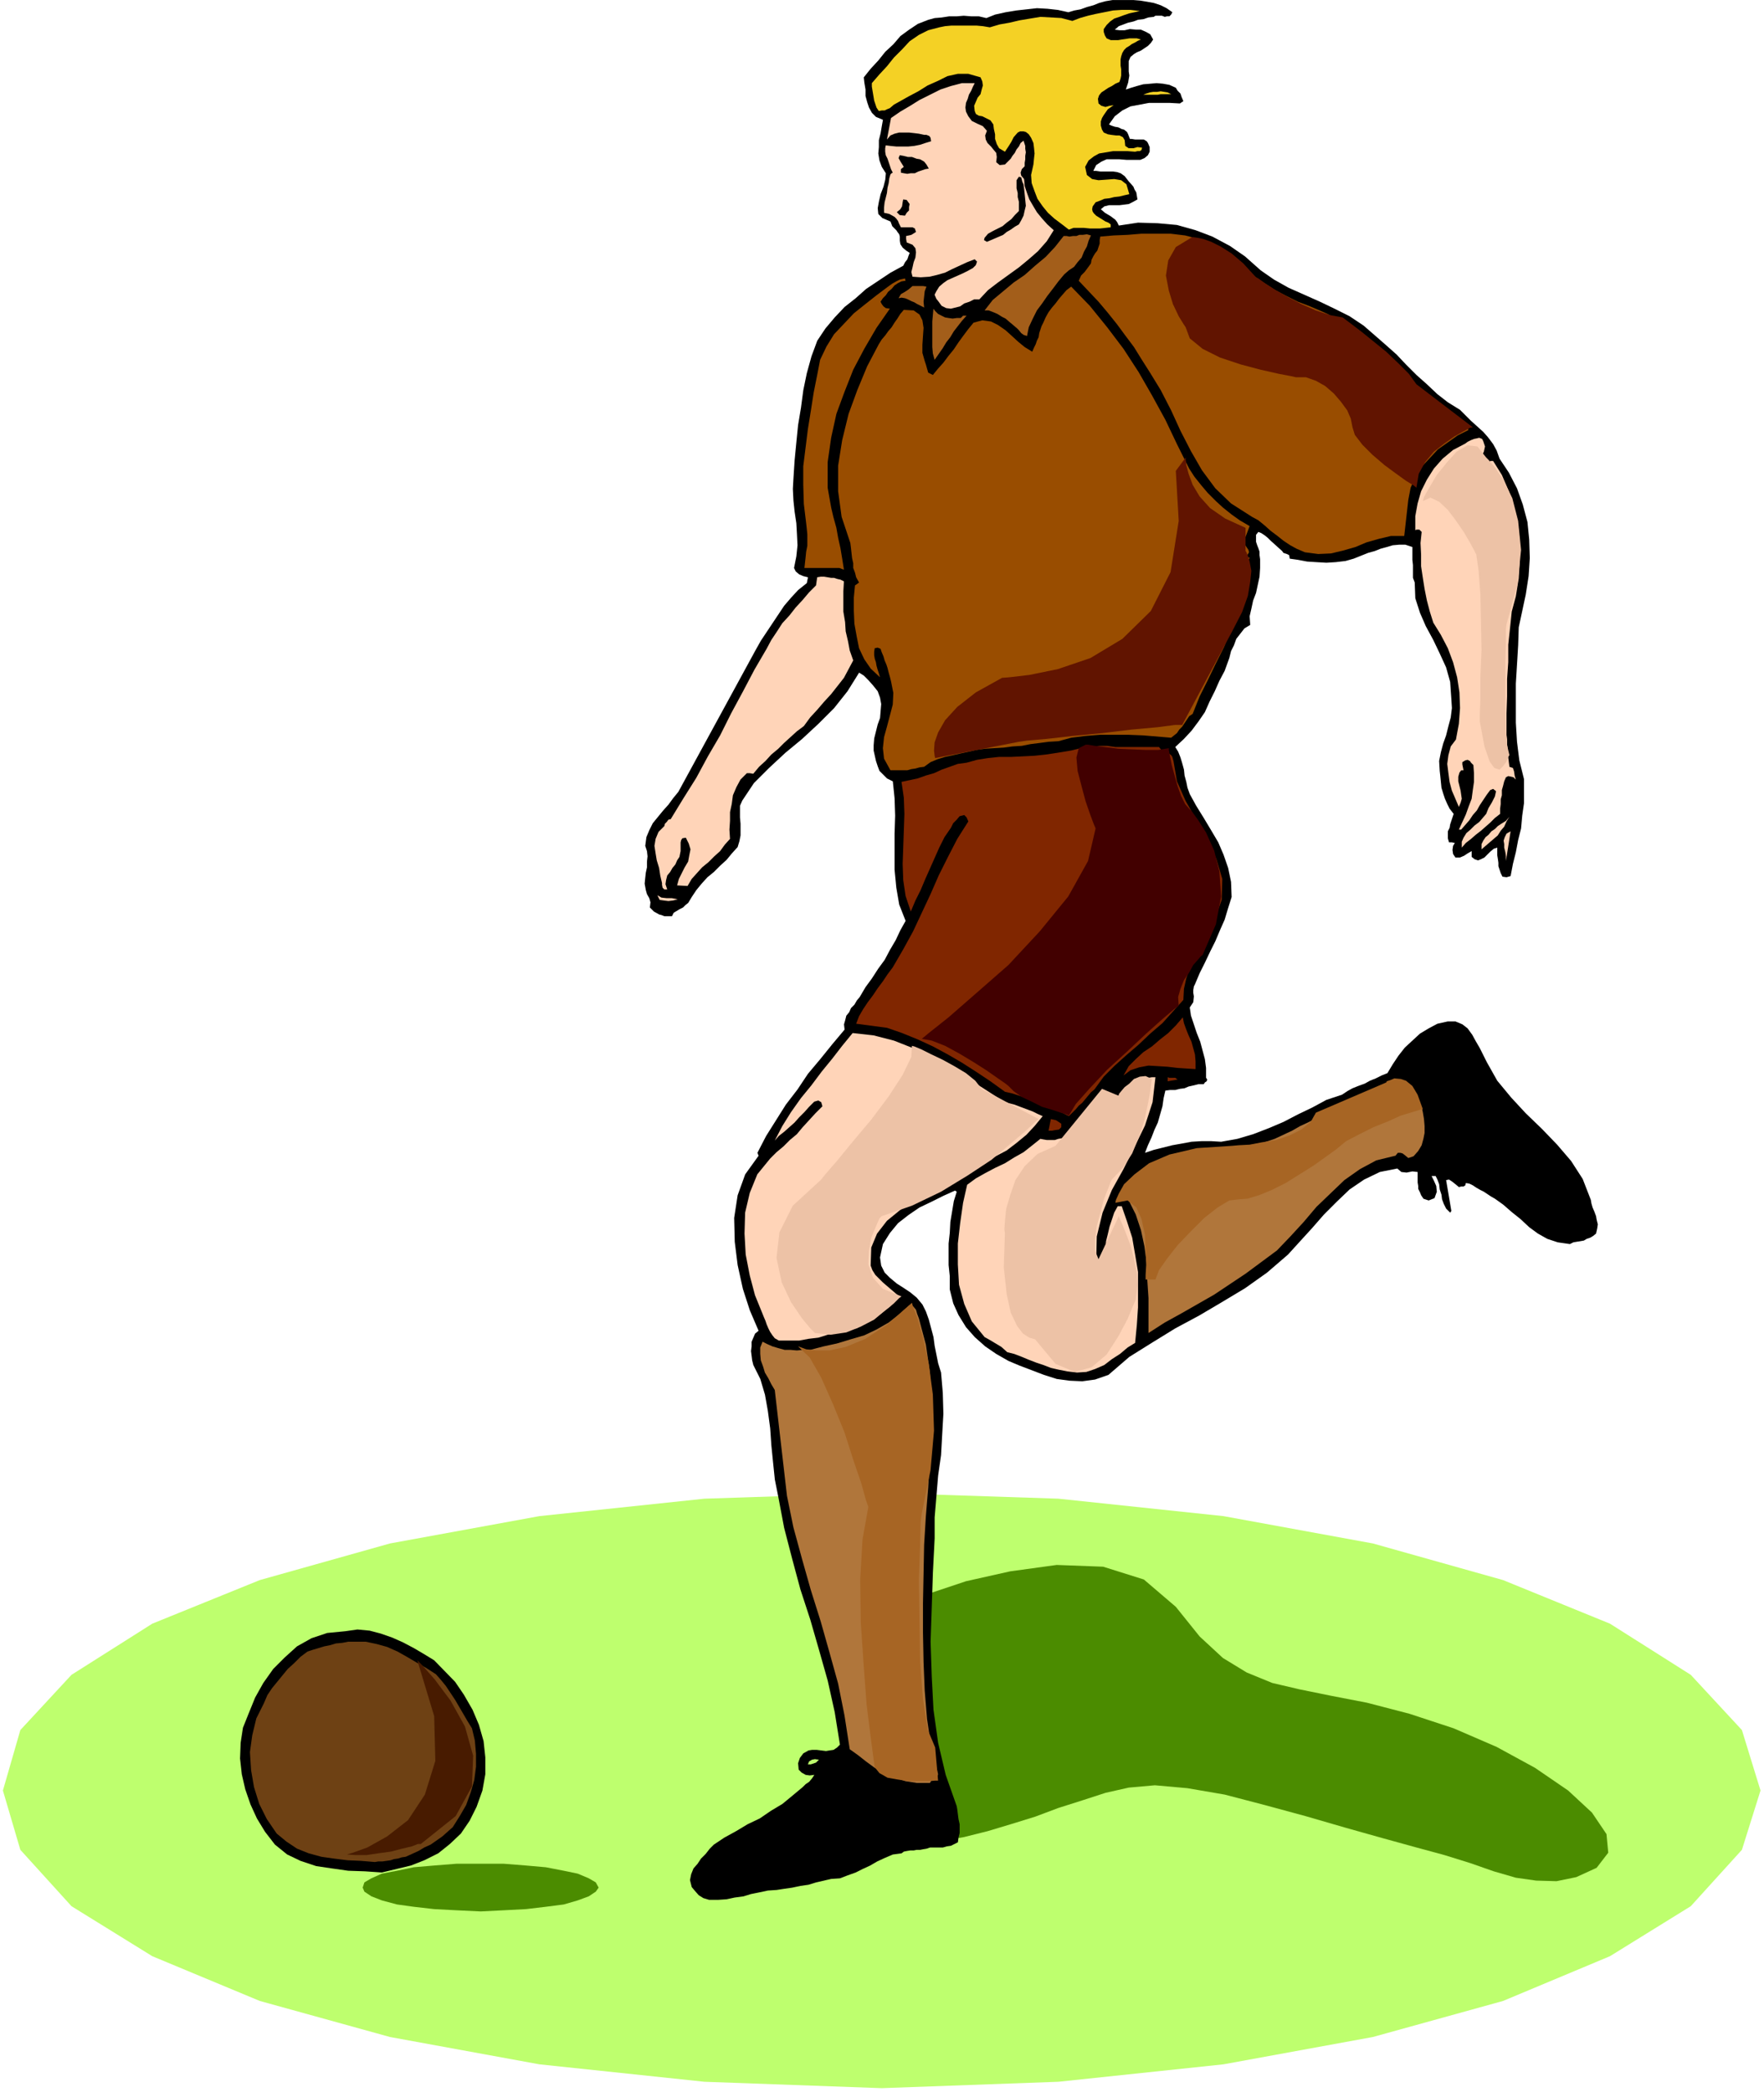
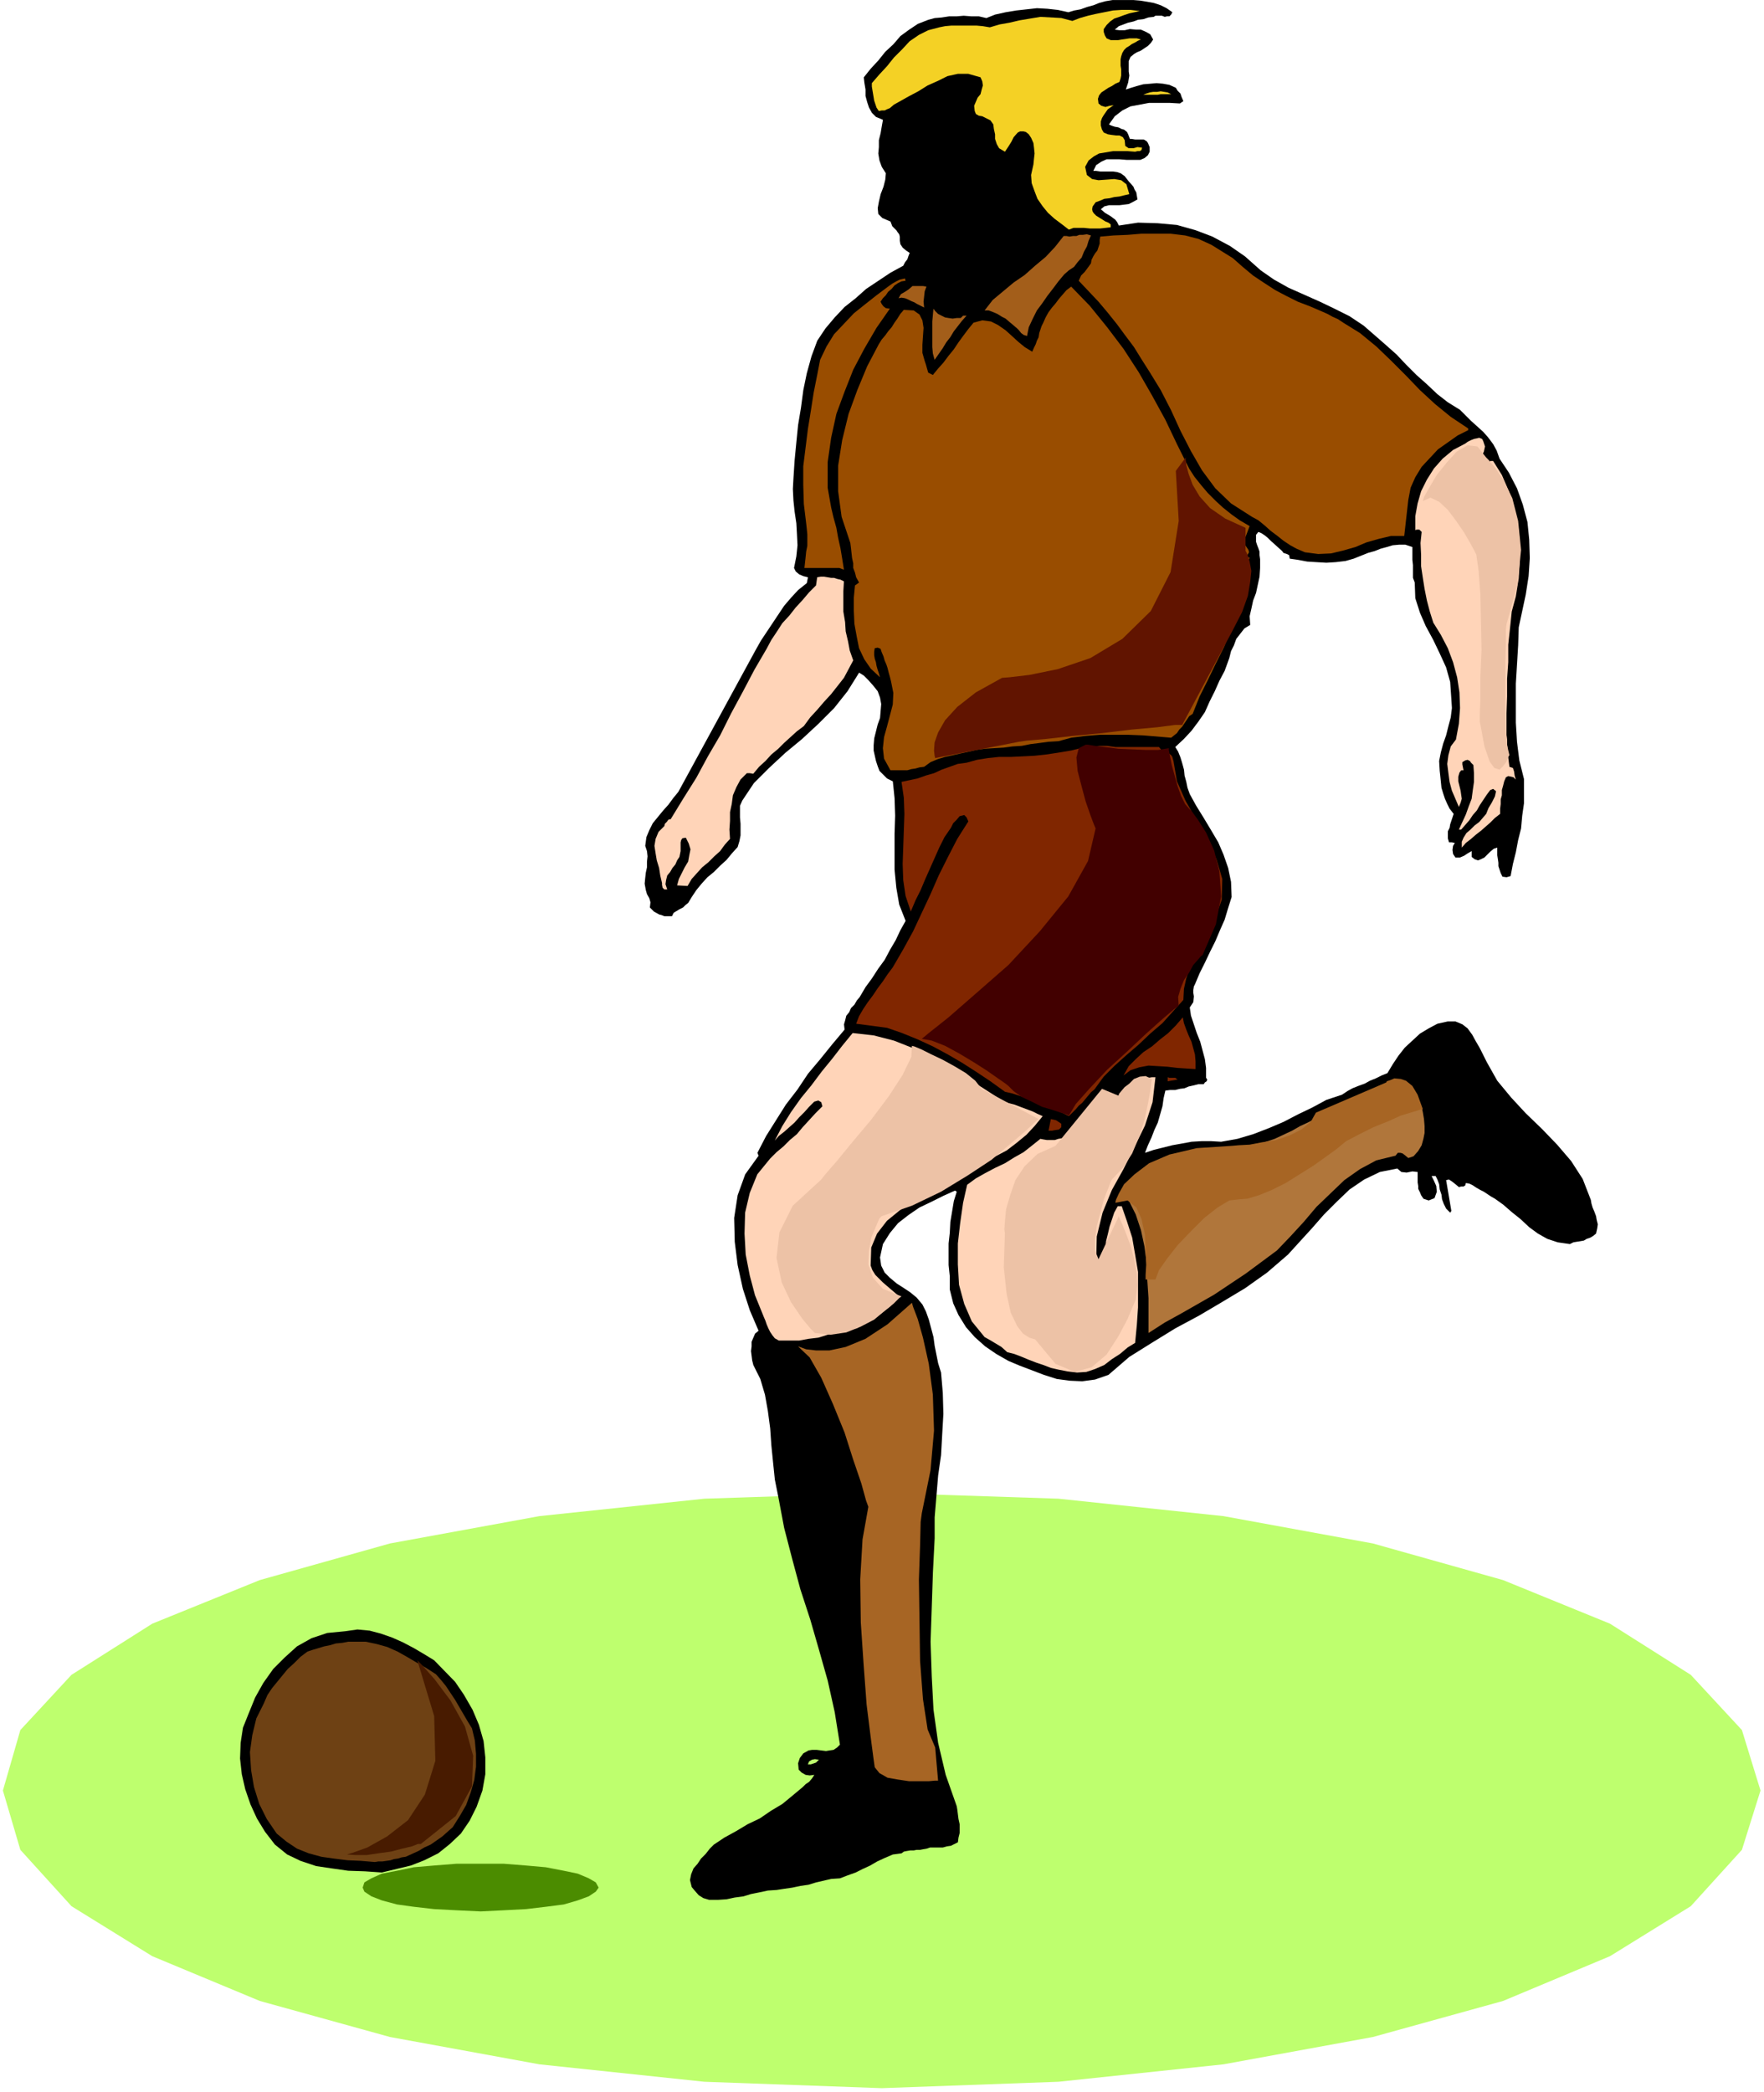
<svg xmlns="http://www.w3.org/2000/svg" fill-rule="evenodd" height="581.386" preserveAspectRatio="none" stroke-linecap="round" viewBox="0 0 3035 3598" width="490.455">
  <style>.brush1{fill:#beff6e}.pen1{stroke:none}.brush2{fill:#4b8c00}.brush3{fill:#000}.brush4{fill:#f4d125}.brush5{fill:#ffd4b8}.brush6{fill:#994d00}.brush7{fill:#a35e1a}.brush8{fill:#802600}.brush9{fill:#b0763b}.brush11{fill:#611400}.brush13{fill:#edc2a6}.brush14{fill:#a76524}</style>
  <path class="pen1 brush1" d="m1517 3592 304-11 284-30 257-47 224-62 184-77 139-86 88-97 32-102-32-104-88-95-139-88-184-75-224-63-257-47-284-30-304-10-305 10-284 30-257 47-224 63-185 75-139 88-88 95-30 104 30 102 88 97 139 86 185 77 224 62 257 47 284 30 305 11z" />
-   <path class="pen1 brush2" d="m1540 2764 16-7 43-16 63-21 76-17 80-11 80 3 70 22 55 47 41 51 40 37 41 25 44 18 47 11 54 11 62 12 73 19 76 25 74 32 66 36 57 39 41 38 25 37 3 32-20 26-35 16-34 7-35-1-35-5-38-11-40-14-45-14-48-13-58-16-64-18-69-20-70-19-69-18-64-11-56-5-45 4-40 9-40 13-41 13-40 15-42 13-40 12-40 10-39 7-36-15-29-43-22-63-14-72-7-75 1-66 9-48 18-21z" />
  <path class="pen1 brush3" d="m2017 21-2 4-3 3h-4l-4 1-5-2h-11l-3 2-9 1-9 3-9 1-8 3-9 2-8 3-8 3-7 6 8 1h9l9-2 11 1h8l9 4 7 4 5 9-4 6-5 5-6 4-6 4-7 3-5 3-6 5-3 7v18l1 7-1 6-1 6-2 6-2 6 9-3 10-3 11-3 12-1 11-1 11 1 11 2 11 5 3 5 5 5 2 6 3 7-6 4-18-1h-35l-16 3-16 3-14 7-13 10-10 14 4 2 6 2 6 1 6 3 4 1 5 4 2 4 3 8h3l6 1h15l5 3 2 3 3 7v8l-3 6-6 5-7 3h-24l-12-1h-22l-9 4-9 6-5 10h5l7 1h22l7 1 6 2 7 5 7 9 8 9 2 5 3 5 1 6 1 6-7 4-8 4-8 1-8 1h-18l-8 2-6 5 7 6 10 6 4 3 4 3 3 4 3 6 33-5 34 1 33 3 32 9 29 11 30 16 26 18 27 24 23 16 25 14 27 12 27 12 25 12 26 13 24 16 23 20 16 14 18 16 16 17 18 18 18 16 18 17 18 14 21 13 9 9 10 10 10 9 11 10 8 9 9 12 6 11 5 14 16 24 14 27 10 28 8 30 3 30 1 32-2 31-5 32-12 56-1 31-2 33-2 33v67l2 33 4 32 8 32v42l-3 21-2 22-5 20-4 21-5 20-4 21-7 2-7-1-3-6-2-6-2-6v-6l-1-7-1-6v-13l-6 2-6 5-5 5-5 5-6 3-5 2-6-2-5-4v-10l-7 4-6 4-7 3h-8l-4-6-1-7 1-7 3-5-5-1h-5l-2-7v-12l3-6 1-6 2-6 2-6 2-6-7-9-4-8-4-9-3-9-3-10-1-10-1-10-1-9-1-17 3-15 4-15 5-14 4-16 4-15 2-16-1-16-2-29-7-25-11-24-11-23-13-24-10-23-8-25-1-27-3-8v-22l-1-9v-22l-12-4h-11l-11 1-10 3-11 3-10 4-11 3-10 4-15 6-14 4-17 2-16 1-17-1-16-1-16-3-14-2-1-6-4-2-6-2-2-3-10-9-10-9-5-5-5-4-6-4-5-2-4 5v12l2 6 2 5 2 6v6l1 7v15l-1 15-3 14-3 14-5 13-3 14-3 13 1 15-10 6-7 9-7 9-4 11-5 10-3 12-4 11-4 11-9 17-8 18-9 18-8 18-11 16-12 16-13 14-15 14 5 8 4 10 3 10 3 11 1 10 3 11 2 10 4 11 11 20 13 21 12 20 13 22 9 21 8 23 5 24 1 26-6 19-6 20-8 18-8 19-9 18-9 19-9 18-8 19-2 4-1 6v5l1 6-1 10-6 9 2 14 5 15 5 15 6 15 4 15 4 15 2 15v17l2 3-1 3-3 2-2 3h-9l-8 2-9 2-7 3-8 1-8 2h-9l-8 1-3 13-2 14-4 14-4 14-6 13-5 13-6 13-5 13 15-5 16-4 16-4 17-3 16-3 17-1h17l17 1 28-5 27-8 26-10 26-11 25-13 25-12 24-13 27-9 9-6 9-5 10-4 11-4 9-5 10-4 10-5 10-4 9-15 10-15 11-14 13-12 13-12 15-9 15-8 18-4h13l12 5 9 7 8 11 6 11 7 12 6 12 6 12 18 32 24 29 25 27 28 27 26 27 24 28 20 31 14 36 1 6 2 7 3 7 3 8 1 6 2 8-1 7-2 9-5 4-5 3-6 2-5 3-6 1-6 1-6 1-6 3-21-3-18-6-16-9-15-11-15-14-15-12-15-13-14-10-7-4-6-4-6-4-6-3-7-4-6-4-6-3-6-1-1 4-3 2h-4l-4 1-6-5-5-4-6-4-5 1 9 53-2 3-7-7-4-8-3-8-1-8-3-9-1-9-3-8-3-6h-7l4 8 4 9 1 10-4 11-10 4-9-3-4-6-2-5-3-6v-5l-1-6v-18l-9-1-10 2-9-1-7-6-30 6-27 13-25 17-22 21-22 22-21 24-21 23-20 22-36 31-38 27-40 24-39 23-41 22-39 24-40 25-36 31-23 8-22 3-22-1-22-3-22-7-21-8-21-8-19-8-21-12-19-13-18-16-15-17-13-21-9-20-6-24v-23l-2-19v-37l2-18 1-19 3-18 3-18 5-16-3-2-20 9-20 10-21 10-19 13-18 14-14 17-12 19-5 23 2 14 6 12 9 9 12 10 11 7 12 8 11 9 10 12 6 12 5 14 4 15 4 15 2 15 3 15 3 15 5 16 3 35 1 36-2 35-2 36-5 35-3 36-3 36v36l-3 59-2 60-2 59 2 60 3 57 8 57 13 55 19 54 1 6 1 8 1 8 2 9v15l-2 8-1 8-6 3-6 3-7 1-7 2h-22l-6 2-6 1-5 1h-6l-5 1h-6l-6 1-5 1-4 3-15 2-14 6-13 6-12 7-13 6-12 6-14 5-13 5-15 1-13 3-13 3-13 4-14 2-14 3-14 2-13 2-15 1-14 3-15 3-13 4-15 2-14 3-15 1h-15l-10-3-8-5-7-8-5-6-3-12 2-10 4-10 7-8 6-9 8-8 7-9 7-7 18-12 20-11 20-12 21-10 19-13 20-12 17-14 18-15 5-5 6-4 5-6 4-6-8 1-7-1-7-4-5-5-1-11 3-9 6-8 9-5 6-1h8l8 1 8 1 6-1 7-1 6-4 5-5-9-56-12-54-15-53-15-52-17-52-14-52-14-54-10-53-6-30-3-29-3-30-2-29-4-30-5-28-8-27-12-24-2-8-1-8-1-8 1-8v-8l3-7 3-7 6-5-15-35-12-37-9-41-5-40-1-41 6-39 13-36 23-32-2-5 15-29 17-27 17-27 20-26 18-27 21-25 21-26 21-25-1-9 2-7 2-8 5-6 3-7 6-6 4-7 5-6 10-17 11-15 11-17 11-15 9-17 10-17 8-17 9-16-11-28-5-29-3-31v-62l1-31-1-30-3-29-10-5-6-6-7-7-3-8-3-9-2-9-2-9v-9l1-12 3-12 3-12 4-11 1-12 1-12-2-11-4-11-8-10-8-9-8-8-8-5-20 32-23 29-27 27-28 26-29 24-28 26-26 26-20 30-4 9v20l1 11v20l-2 10-3 10-10 11-9 11-11 10-11 11-11 9-10 11-9 11-8 12-3 5-3 5-5 4-4 4-6 3-5 3-5 3-3 6h-13l-5-2-4-1-9-5-7-7 1-9-2-7-4-7-2-7-2-11 1-10 1-9 2-9v-10l1-9-1-9-3-9 2-15 5-12 6-12 9-11 9-11 9-10 8-11 9-11 133-244 9-16 10-15 10-15 10-15 10-15 12-14 12-13 15-12 1-5 1-5-8-2-7-3-6-5-3-6 4-20 2-19-1-20-1-18-3-20-2-19-1-20 1-18 2-31 3-31 3-30 5-30 4-30 6-29 8-29 10-27 14-21 16-19 17-18 19-15 18-16 21-14 21-14 22-12 3-6 4-5 2-6 2-5-6-4-6-5-4-6-1-6v-7l-1-4-3-4-2-3-7-7-3-8-14-6-7-7-1-10 2-11 3-13 5-13 3-12 1-11-7-11-4-11-2-12 1-11v-12l3-12 2-12 2-11-12-5-7-7-5-9-3-9-3-11v-11l-2-12-1-9 12-15 13-14 12-15 14-13 12-14 15-11 15-10 18-7 11-3 12-1 13-2h13l12-1 13 1h13l13 3 15-6 18-4 18-3 18-2 18-2 18 1 18 2 18 4 10-3 11-2 11-4 11-3 10-4 11-3 12-2h36l12 1 12 2 11 2 12 4 10 5 10 7z" />
  <path class="pen1 brush4" d="m1961 19-9 2-9 2-9 3-8 3-9 3-7 5-6 6-5 7v5l2 6 3 5 7 3h13l6-1 7-1 6-1h13l7 2-5 2-5 3-6 3-4 3-5 3-4 4-3 5-2 6-1 5v11l1 6v11l-1 5-2 6-7 3-6 4-6 3-6 4-6 4-4 5-2 6 1 8 5 4 7 2 7-2 7-1-10 7-7 10-3 5-2 6v7l2 7 3 5 7 3 6 1 8 1h6l6 3 3 5 1 10 6 4h8l7-2 8 1-1 4-3 2h-4l-4 1-13-1h-25l-12 2-12 2-9 5-9 7-6 11 3 14 9 7 11 2 14-1 13-1 12 2 9 7 5 17-9 2-8 2-9 1-8 2-9 1-7 3-8 3-5 7-1 5 1 4 2 3 4 4 8 5 8 5 5 2 4 3v5l-9 1-9 1h-18l-10-1h-18l-8 3-13-10-12-9-11-10-9-11-9-13-5-13-5-14-1-14 2-9 2-9 1-10 1-9-1-10-1-8-4-9-4-6-5-4-4-1h-6l-4 2-7 8-4 8-5 8-6 9-10-6-4-7-3-9v-8l-2-9-1-8-5-7-8-4-6-3-6-1-5-3-2-5-1-9 3-7 3-7 5-6 2-8 2-7-1-7-3-7-21-6h-18l-18 4-16 8-18 8-16 10-17 9-16 9-9 5-7 6-5 2-4 2h-5l-5 1-4-6-2-6-2-6-1-6-1-6-1-6-1-6v-6l13-15 13-14 12-15 14-14 13-14 16-11 16-8 19-5 10-2 11-1h43l11 1 12 2 17-5 17-3 17-4 18-3 18-3 18 1 18 1 19 5 13-5 14-4 13-3 15-3 15-3 15-1h15l16 2z" />
-   <path class="pen1 brush5" d="m1677 143-3 6-3 7-4 7-2 7-3 7-1 8 1 7 4 8 6 8 10 5 9 4 7 8-3 8 1 7 3 6 6 6 4 5 5 6 1 7-1 9 6 5 9-1 5-5 5-5 3-5 4-5 3-6 4-5 3-6 5-4 1 3 2 6v5l1 6-1 6v6l-1 6v6l-5 5-2 6 1 5 5 6 1 12 4 12 4 11 7 12 6 10 9 11 9 10 11 10-12 19-15 17-16 14-17 14-18 13-18 13-17 13-15 16h-9l-8 4-9 3-7 5-8 2-8 2-8-1-8-4-5-7-4-5-3-7 3-6 5-8 7-6 7-5 9-4 9-4 9-4 8-4 9-5 5-5 2-6-4-4-13 5-13 6-13 6-12 6-14 4-13 3-15 1-14-1-2-8 2-8 2-9 3-8 1-9-1-7-5-6-10-4-1-6v-5l9-2 8-5-2-6-4-2h-20l-3-6-2-5-3-4-3-3-9-5-9-2v-9l1-9 2-8 2-8 1-9 2-8 1-8 2-7 2-2 2-1-3-6-2-6-2-6-2-6-3-6-1-6v-6l1-5 8 1 10 1h21l10-1 10-2 9-3 10-3-1-6-2-3-5-2h-4l-9-2-8-1-9-1h-17l-8 2-7 3-6 7 7-37 16-11 17-10 16-10 18-9 18-9 18-6 19-5h22z" />
  <path class="pen1 brush4" d="M2015 162h-18l-5 1h-25l5-2 6-2 6-1h7l6-1 6 1 6 1 6 3z" />
  <path class="pen1 brush3" d="m1598 290-6 1-6 2-6 2-6 3h-7l-6 1-6-1-5-1v-6l5-4-5-8-4-7 2-5 6 1 8 2h7l8 3 6 1 7 4 4 5 4 7zm163 27 1 8 1 9 1 10 1 10-2 8-2 9-4 8-4 7-7 4-7 5-7 4-6 5-7 3-7 3-7 3-7 3-5-3 1-4 6-7 9-5 8-4 8-4 7-6 8-6 6-7 7-7v-16l-2-8v-7l-2-8v-14l4-6 4 1 1 4 1 4 2 4zm-196 34-1 5v6l-4 4-3 5-9-1-5-5 6-5 3-5 1-7 1-5 6 1 5 7z" />
  <path class="pen1 brush6" d="m2121 444 17 15 18 15 18 12 20 13 19 10 20 10 21 8 21 9 9 4 9 5 9 4 9 6 29 18 28 23 25 24 26 26 24 25 26 24 27 22 30 20v3l-18 9-17 12-17 12-14 15-14 15-11 18-8 18-4 21-7 62h-23l-21 5-21 6-19 8-21 6-21 5-22 1-23-3-14-6-11-6-12-8-10-8-12-9-10-9-11-9-11-6-36-23-27-26-23-31-19-33-18-35-16-35-18-35-19-31-14-22-13-21-15-20-14-19-16-20-16-19-17-18-17-18 4-9 6-6 6-8 5-7 1-6 3-6 3-5 4-5 2-6 2-6v-6l1-6 23-2 24-1 24-2h50l25 3 23 6 22 10 37 23z" />
  <path class="pen1 brush7" d="m1877 405-4 9-3 10-5 9-4 10-7 8-6 8-9 6-8 7-10 12-9 12-10 13-9 13-9 12-7 14-7 15-3 15-6-2-4-3-4-5-3-3-7-6-6-5-7-6-6-3-8-5-7-3-8-3h-7l14-18 18-15 18-15 19-13 18-16 18-15 16-17 15-19h5l5 1 6-1h6l5-2h6l7-1 7 2z" />
  <path class="pen1 brush6" d="m1558 483-7 1-6 3-6 4-5 6-6 5-4 6-5 5-4 6 2 4 3 4 4 3 7 1-23 33-21 36-19 36-15 38-14 38-9 41-6 42v44l3 17 3 17 4 17 5 18 3 17 4 18 3 18 3 19-8-3h-60l1-9 1-9 1-10 2-10v-20l-1-10-1-9-4-33-1-33v-32l4-32 4-32 5-31 5-32 6-30 5-26 11-23 13-21 17-18 17-18 20-16 19-15 20-15 7-5 7-4 6-3 9-2 1 4z" />
  <path class="pen1 brush7" d="m1594 493-3 8-1 9-1 9 1 10-6-3-6-3-5-3-5-2-6-3-5-2-6-1-5 1 4-7 7-4 6-4 7-6h18l6 1z" />
  <path class="pen1 brush6" d="m2046 806 9 14 12 15 11 13 14 14 12 11 15 12 14 10 17 10-3 8-3 8-3 7 1 9 2 3 4 6 1 4-3 5-1 2 2 2h3l-2 6 1 7v6l-6 6 1 3 1 4 1 2 5 2-10 30-10 30-13 29-12 29-14 28-14 29-14 28-12 30-6 4-4 6-4 6-4 6-5 5-4 6-5 4-5 4-24-2-24-2-25-1h-50l-25 2-24 3-22 6-17 1-15 2-16 2-15 3-16 1-15 2-17 1-16 1-14 2-13 3-14 3-13 3-14 3-13 4-12 5-11 8-8 1-7 2-7 1-7 2h-29l-11-20-2-18 2-19 5-18 5-19 5-19 1-20-4-20-2-8-2-7-2-8-2-6-3-7-2-7-3-7-2-6-5-2-5 1-1 6v6l1 6 2 6 1 6 2 7 2 6 2 7-16-15-11-16-9-19-4-20-4-22-1-22v-23l2-21 3-2 4-3-5-9-2-8-3-8v-8l-2-9-1-9-1-9-1-8-15-45-6-44v-44l7-44 11-45 15-41 17-41 20-38 5-8 6-7 5-7 6-7 5-8 5-7 5-8 6-7 17 1 10 7 5 10 2 13-1 14-1 15v14l4 14 2 6 2 7 2 7 8 4 9-11 9-10 9-12 9-11 8-12 8-11 9-12 9-11 15-4 15 2 12 6 13 9 10 9 12 11 11 9 13 8 3-7 3-6 2-6 3-6 1-7 2-6 2-6 3-6 4-9 5-9 6-8 6-7 6-8 6-7 7-8 8-6 32 33 30 37 28 37 26 40 23 40 23 42 20 42 21 42z" />
  <path class="pen1 brush7" d="m1653 547 4-4h6l-8 9-7 9-7 9-6 10-7 9-6 10-7 10-7 10-3-11-1-11v-44l1-11 1-11 3 4 5 5 6 3 6 3 6 1 7 1 7-1h7z" />
  <path class="pen1 brush5" d="m2555 768-2 9-5 10-3 4 1 5 1 4 6 5 4-4 4-4 3-4h5l15 24 12 28 9 28 7 30 3 30v31l-2 31-5 31-7 26-3 29-3 28v30l-2 29v30l-1 29v37l1 8v8l1 8v7l1 8 1 8 1 8 6 2 2 6 1 7 2 7-4-4-4-1-5-1-4 2-3 7-2 8-2 7v9l-2 7v8l-1 8v9l-9 7-8 8-8 7-8 7-9 7-8 7-9 7-7 8v-10l3-7 5-8 7-6 7-7 8-6 6-7 6-7 4-10 6-10 5-10 2-9-5-4-5 2-6 8-6 9-6 9-5 9-7 8-6 9-7 8-7 8h-4l6-13 6-13 5-14 5-13 2-15 2-14v-15l-1-14-4-4-2-3-4-2-4 1-5 3v4l1 5 1 5h-4l-3 4-2 7v8l2 8 2 8 1 7 1 7-2 7-3 7-6-14-6-14-4-15-2-15-2-16 2-15 4-15 9-12 5-27 2-27-1-27-4-26-7-26-9-24-12-23-13-21-6-19-5-19-4-20-3-19-3-20v-20l-1-20 2-19-4-4h-5l-2 1v-24l4-22 6-21 10-20 12-19 15-17 18-15 21-11 4-3 6-3 5-2 5-1 4-1 5 2 2 4 3 9zm-1103 232-1 17v35l3 18 1 16 4 17 3 16 6 17-8 15-8 15-11 14-11 14-12 13-12 14-12 13-11 15-12 9-11 10-11 10-10 10-12 10-10 11-11 10-10 12-6-1h-5l-11 11-7 13-6 14-2 15-3 14v15l-1 15 1 16-9 10-8 11-10 9-10 10-11 9-9 10-9 10-7 12-18-1 3-11 5-10 5-10 6-10 2-11 2-10-3-10-5-10-6 1-2 3-1 4v15l-1 5-1 5-4 6-3 7-5 6-4 7-5 6-2 8-1 7 3 9h-5l-3-3-1-5v-3l-3-13-2-13-4-13-2-12-2-13 2-12 5-12 10-10 1-4 3-3 3-4 4-1 22-36 22-35 20-37 21-36 19-38 20-37 20-38 21-36 8-15 10-15 9-14 12-13 11-14 12-13 11-13 12-12 2-14 6-1h6l6 1 6 1h5l6 2 5 1 6 3z" />
  <path class="pen1 brush8" d="m1994 1285 5 6 9 4 3 1 4 3 2 3 2 7 6 35 15 34 19 33 19 34 15 33 10 34-1 36-14 39-8 16-7 16-9 16-8 16-9 15-6 17-4 18-1 19-18 20-18 20-21 18-20 19-21 18-20 18-19 19-16 22-6 5-5 6-5 6-5 6-6 5-5 6-6 6-6 6-14-7-13-6-14-6-13-5-15-6-13-4-15-5-13-3-25-18-24-16-25-16-24-14-26-14-26-12-27-11-26-9-53-7 5-13 7-12 8-12 9-12 8-12 9-12 8-12 9-12 18-31 17-31 15-32 15-32 14-32 16-32 16-31 19-30-3-7-4-4-8 2-5 6-6 6-4 8-11 16-9 18-8 18-8 18-8 18-8 19-9 18-8 19-9-27-4-27-1-28 1-28 1-29 1-29-1-28-4-27 14-3 14-3 14-5 14-4 13-6 14-5 14-5 15-2 18-5 19-3 19-2h21l20-1 20-1 19-2 20-3 12-2 12-2 12-3 13-1 12-3 12-1h13l14 2h75z" />
-   <path class="pen1 brush5" d="M2549 1461v-9l3-6 4-6 5-4 5-6 6-4 5-5 6-4 8-5 6-7-5 8-4 9-6 7-5 8-7 6-7 6-7 6-7 6zm42 20v-8l-1-7-2-8v-6l-1-6 2-6 3-6 7-4-8 51zm-1425 66-8 2-8 1-8-1-7-1-4-8 7 4 9 1h9l10 2z" />
  <path class="pen1 brush3" d="M1935 1599h-3v-3h3v3z" />
  <path class="pen1 brush8" d="m2057 1839-16-1-15-1-17-2-16-1-17-1-16 3-15 5-12 9 9-16 12-12 13-12 15-10 14-12 14-11 13-13 12-14 2 10 4 11 4 10 5 11 3 11 3 11 1 12v13z" />
  <path class="pen1 brush3" d="m2526 1793 6 14 6 15 7 14 9 15 8 14 9 14 9 13 11 14 23 20 24 22 23 24 22 25 18 26 15 28 9 29 5 33-26 9h-22l-21-8-18-12-19-17-18-17-19-16-18-11-9-6-7-5-9-5-7-3-9-5-8-3-9-3-8-1 4-7 3-6v-16l-4-6-4-2-5-1-5 3-8 4-7 6-8 4-8 3-1-7 2-6 3-7 3-6v-19l-1-19-4-18-5-16-9-17-10-14-12-13-15-9 8-13 11-12 11-11 12-9 12-9 14-6 15-4 15-1 16 17z" />
  <path class="pen1 brush5" d="m1729 1896 8 2 8 2 8 3 8 3 8 3 8 3 8 4 9 4-14 17-14 15-17 14-17 13-19 10-18 10-18 10-18 11-9 1-4 6-24 12-25 13-26 14-23 16-22 18-17 22-10 24-1 31 3 8 5 8 6 6 7 7 7 6 7 6 7 6 7 6-7 8-8 9-9 7-9 7-11 6-9 6-11 6-9 6-17 3-16 4-17 4-16 5-17 2-16 3h-35l-7-4-4-5-4-6-3-6-3-7-2-6-3-7-2-5-13-32-9-34-7-36-2-36 1-36 8-34 13-32 22-27 11-11 12-10 11-11 12-10 10-12 11-12 11-12 12-12-2-7-5-3-7 2-9 9-8 9-9 9-8 9-9 8-9 8-9 7-7 8 13-25 15-24 17-24 18-22 18-24 18-22 17-22 18-22 36 4 35 9 33 13 34 16 31 17 31 20 31 20 31 20z" />
  <path class="pen1 brush5" d="m1988 1853-5 43-13 40-18 37-19 38-20 36-16 39-10 41-1 45 4 4 4 4 5-1 2-3v-14l1-13 1-14 3-12 3-13 4-12 4-12 6-11h7l9 26 9 28 5 29 5 30v61l-2 30-3 31-13 8-13 11-14 9-13 10-16 7-15 5-16 1-17-2-15-3-13-3-13-5-12-4-13-5-12-5-13-5-12-3-10-9-10-6-10-6-9-5-22-27-13-30-9-33-2-35v-36l4-35 5-35 7-31 15-11 16-9 17-9 17-8 16-10 16-9 14-11 15-12 5 1 6 1h14l6-2 6-1 6-2 6-1 3-5 2-5 1-5 1-4 7-7 8-6 7-7 7-6 6-7 7-7 6-7 8-7 5 6 6 3 5-2 6-4 5-6 5-6 6-5 6-1 9-6 11-4 5-2 5-1 6-1h6z" />
  <path class="pen1 brush8" d="m2026 1857-17 3v-7l3 1h10l4 3z" />
  <path class="pen1 brush9" d="m2446 1904 2 9 2 12 1 12v12l-2 10-3 11-6 10-8 9-9 3-6-5-4-3-4-1h-4l-4 5-33 8-28 15-27 19-24 23-24 23-22 26-23 25-23 24-27 20-27 20-27 18-27 18-28 16-28 16-29 16-28 18v-60l-2-30-1-29-4-30-6-28-9-27-12-24-6-4-3-3-1-4 3-4 5-8 4-8 3-4 4-4 3-5 4-4 21-16 24-9 25-6 28-3 27-3 27-1 26-4 27-5 15-6 15-5 15-7 15-7 14-8 15-7 15-8 15-6 14-9 15-7 15-7 16-7 15-7 15-7 15-8 15-7 8 1 7 4 6 5 7 7 4 6 5 9 3 7 4 8z" />
  <path class="pen1 brush8" d="M1826 1933v6l-4 4-7 1-5 1h-6l4-20 9 2 9 6z" />
  <path class="pen1 brush3" d="m2456 2046-2-8 2 4v4z" />
-   <path class="pen1 brush9" d="m1581 2268 12 45 7 48 3 48v50l-3 50-3 50-4 49-3 49-1 50-1 51v50l1 51 2 49 4 49 7 47 12 48-2 6-4 3-5 1-3 5h-22l-20-3-19-6-17-7-17-10-15-11-14-11-14-10-9-58-11-55-15-54-15-53-17-54-15-53-15-55-11-54-21-182-6-10-5-10-6-10-3-10-4-11-1-11v-11l4-10 8 4 9 4 10 3 11 3h10l11 1 11-1h12l23-6 23-5 23-7 24-7 21-10 21-12 18-14 18-16 6 2 5 6 2 7 3 8z" />
  <path class="pen1 brush3" d="m783 2893 15 22 15 26 11 26 8 28 3 28v29l-5 28-10 28-12 24-15 22-19 18-20 16-24 12-23 9-25 6-25 6-29-2-29-1-28-4-27-4-27-9-23-11-21-17-17-22-14-23-11-24-9-26-6-26-3-27 1-27 4-26 10-25 11-27 14-25 17-24 20-20 21-19 25-14 27-9 31-3 21-3 21 2 19 5 20 7 18 8 19 10 17 10 18 11 36 37z" />
  <path class="pen1" style="fill:#6e4114" d="m750 2880 8 9 9 11 8 12 8 12 7 12 7 12 7 12 8 13 5 21 2 23v22l-3 23-6 21-8 22-11 19-12 19-9 8-9 8-10 7-10 7-11 5-10 6-11 5-11 5-7 1-6 2-7 1-6 2-7 1-7 1h-7l-6 1-24-2-23-1-24-3-21-3-22-6-20-8-18-12-17-14-17-25-13-26-9-29-5-29-2-31 4-29 7-29 13-26 6-14 8-12 9-11 9-11 9-11 11-10 11-11 12-9 9-3 10-3 10-3 10-2 10-3 11-1 10-2h30l19 4 18 5 18 8 16 9 17 10 16 9 17 11z" />
  <path class="pen1 brush1" d="m1409 3027-5 5-9 3h-5l2-5 5-3 5-1 7 1z" />
  <path class="pen1 brush3" d="m1620 3079 3 8 4 9 3 9 3 10 1 9 1 10-1 10v11l-14 2-13 2-14 1-13 2-14 1-13 3-13 2-12 5-18 8-17 9-19 8-18 8-20 6-19 6-19 4-19 5-15 1-14 3-14 1-14 3-14 1-13 3-14 3-12 4-9 2-9 2-9 1-8 1-9-1-8-2-7-3-6-5 2-9 3-8 5-8 6-6 5-7 6-7 6-6 6-6 20-12 21-12 21-12 22-11 20-13 20-14 17-16 18-18 6-2 6-2 6-3 7-3 5-4 6-4 5-4 6-3-1 5v6l-1 5-1 6-4 10-4 11 5 4 6-1 5-10 4-10 2-11 3-10 2 5 3 6 2 6 2 7v6l2 7 2 7 3 7 5-4 3-4v-18l-2-9-1-8-4-9-3-7-6-7-5-6 1-4 14 12 17 13 18 11 20 9 19 5 21 3 22-1 22-4z" />
  <path class="pen1 brush11" d="m2143 948 1 1 3 7 3 10 3 16-2 19-4 24-10 28-17 33-86 161h-12l-31 4-44 4-50 6-52 5-44 5-34 3-14 2-144 28-1-4-1-9 1-14 6-17 12-21 21-23 32-25 45-25 13-1 34-4 49-10 56-19 55-33 49-48 34-67 14-88-5-86 17-23v3l1 10 4 15 7 19 12 20 18 20 26 18 35 16v40z" />
  <path class="pen1" style="fill:#420000" d="M2011 1287v3l2 11 3 15 5 18 5 18 6 17 7 14 7 8 4 4 11 15 14 22 14 31 9 36 3 43-9 48-23 53-3 2-5 6-8 9-7 13-9 13-6 15-4 14 1 15-8 6-20 17-28 25-33 31-34 31-30 32-24 27-12 20-4-2-10-3-15-5-17-5-18-9-17-8-14-10-9-9-5-4-13-9-20-14-22-14-25-15-24-13-23-9-17-3 12-10 34-27 47-41 56-49 54-58 49-60 34-61 13-56-3-7-6-16-8-23-7-26-7-27-2-23 4-16 12-6h4l12 2 17 2 23 3 23 1 24 1h22l18-3z" />
  <path class="pen1 brush13" d="m1982 1856-1 5-2 16-4 22-6 28-9 28-12 29-16 25-19 20-2 4-5 13-7 18-6 23-6 22-3 23v19l6 15 35-74 1 3 5 11 6 15 8 21 6 22 5 25 1 23-3 24-4 9-10 24-16 30-20 31-26 22-29 8-33-14-35-42-3-1-7-2-11-7-10-13-11-23-7-32-5-46 2-59-1-6 1-14 2-21 7-24 9-26 16-24 22-21 31-14 80-98 29 12v-3l4-5 6-7 8-6 8-8 10-4 10-1 11 5z" />
  <path class="pen1 brush14" d="m1919 2069 1-5 5-11 9-16 18-17 25-19 35-15 47-11 61-4 11-1 19-1 21-4 25-4 23-8 20-10 16-13 9-16 121-52 1-2 6-2 7-3 11 1 9 3 11 9 9 15 9 25-5 1-13 4-20 6-22 10-25 10-24 12-23 12-17 14-18 13-21 15-24 15-24 15-24 12-22 9-20 6-14 1-17 2-20 12-23 18-23 23-23 24-18 23-14 20-6 16h-17v-8l1-17-1-25-1-27-6-27-9-20-15-12-21 4z" />
  <path class="pen1 brush13" d="m1787 1925-6 5-17 16-26 22-32 27-41 27-46 28-50 24-52 18-4 4-6 14-8 19-4 23-1 23 8 23 17 19 32 13-4 3-9 9-16 13-18 15-23 12-25 10-27 4-27-3-7-7-15-18-19-28-16-34-9-42 5-44 23-46 49-45 7-9 20-23 27-33 32-38 30-40 24-37 15-31 1-19 4 1 12 5 16 8 21 10 20 11 20 12 16 13 11 14 98 52z" />
  <path class="pen1 brush14" d="m1569 2241 2 7 8 21 9 32 10 45 7 53 2 62-6 68-15 74-2 15-1 41-2 58 1 70 1 70 5 66 8 52 13 31 5 57h-5l-11 1h-34l-20-3-17-3-14-8-8-10-2-14-5-38-7-56-5-67-5-74-1-74 4-69 10-56-4-11-8-29-14-41-15-47-20-49-20-45-20-35-20-19 3 1 11 4 17 2h23l28-6 34-14 38-25 42-37z" />
-   <path class="pen1 brush11" d="M2051 408h2l7 1 10 2 14 5 16 8 19 12 20 17 22 24 4 2 11 8 17 11 23 13 23 12 25 11 24 8 22 4 4 3 12 9 17 13 21 17 21 17 21 20 18 18 13 18 97 74-5 1-11 6-16 9-17 12-18 14-15 18-11 20-4 24-5-4-13-8-18-13-19-14-21-18-17-17-13-17-4-13-3-15-6-14-11-15-12-14-15-13-16-9-17-6h-17l-9-2-21-4-31-7-34-9-36-12-30-15-22-18-7-19-4-6-8-13-10-21-7-23-5-26 4-26 13-23 28-17z" />
  <path class="pen1 brush13" d="m2557 787 4 4 11 13 15 22 15 31 10 39 5 50-6 59-19 69-1 8v23l-1 33v78l1 37 2 29 4 17-2 3-3 8-6 8-6 6-9-3-8-11-9-26-8-43v-11l1-27v-39l2-46-1-49-1-47-3-40-4-28-3-6-7-13-11-19-13-19-15-20-15-14-15-7-13 6 2-7 9-16 13-22 17-21 17-19 19-11 17 2 15 19z" />
  <path class="pen1" style="fill:#481b00" d="m718 2856 8 8 22 25 27 36 25 45 14 50-2 53-28 51-60 48h-5l-10 4-17 4-19 5-22 3-20 3h-20l-14-1 10-3 25-9 34-19 36-28 29-44 18-58-2-77-29-96z" />
  <path class="pen1 brush2" d="m827 3288 40-2 38-2 34-4 31-4 24-7 19-7 12-8 5-7-5-9-12-7-19-8-24-5-31-6-34-3-38-3h-82l-38 3-35 3-29 6-26 5-18 8-12 7-3 9 3 7 12 8 18 7 26 7 29 4 35 4 38 2 42 2z" />
</svg>